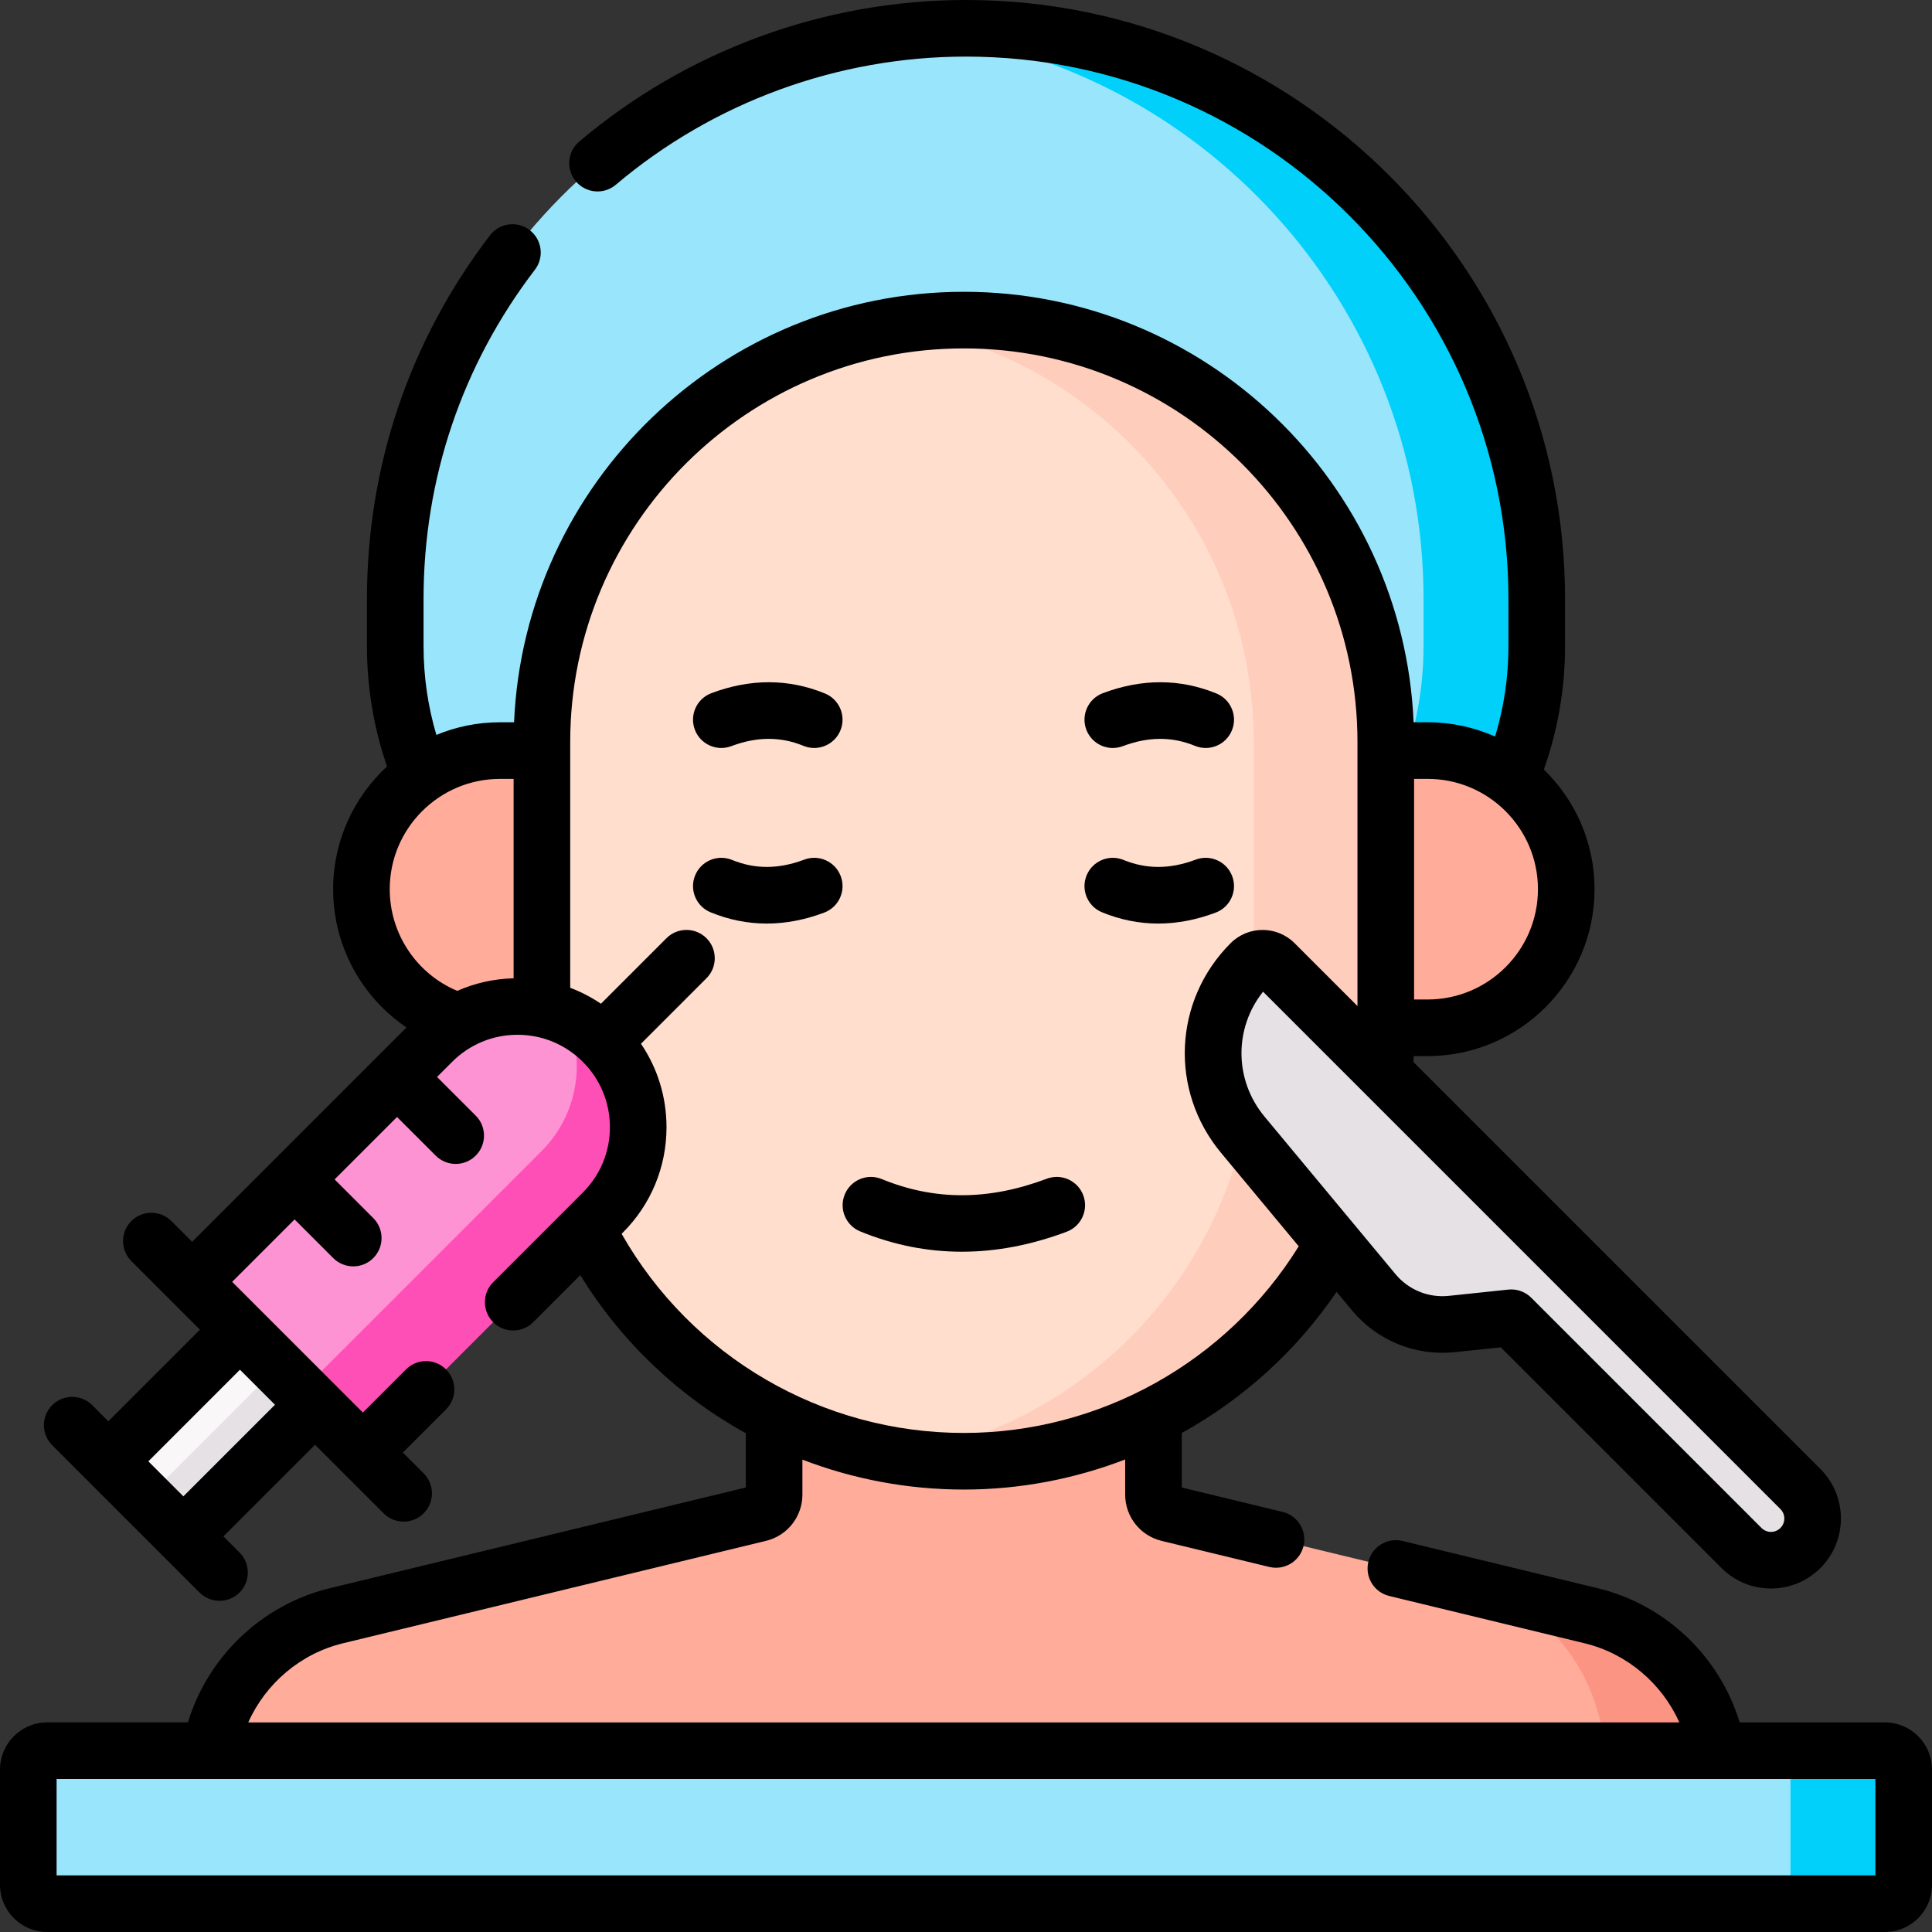
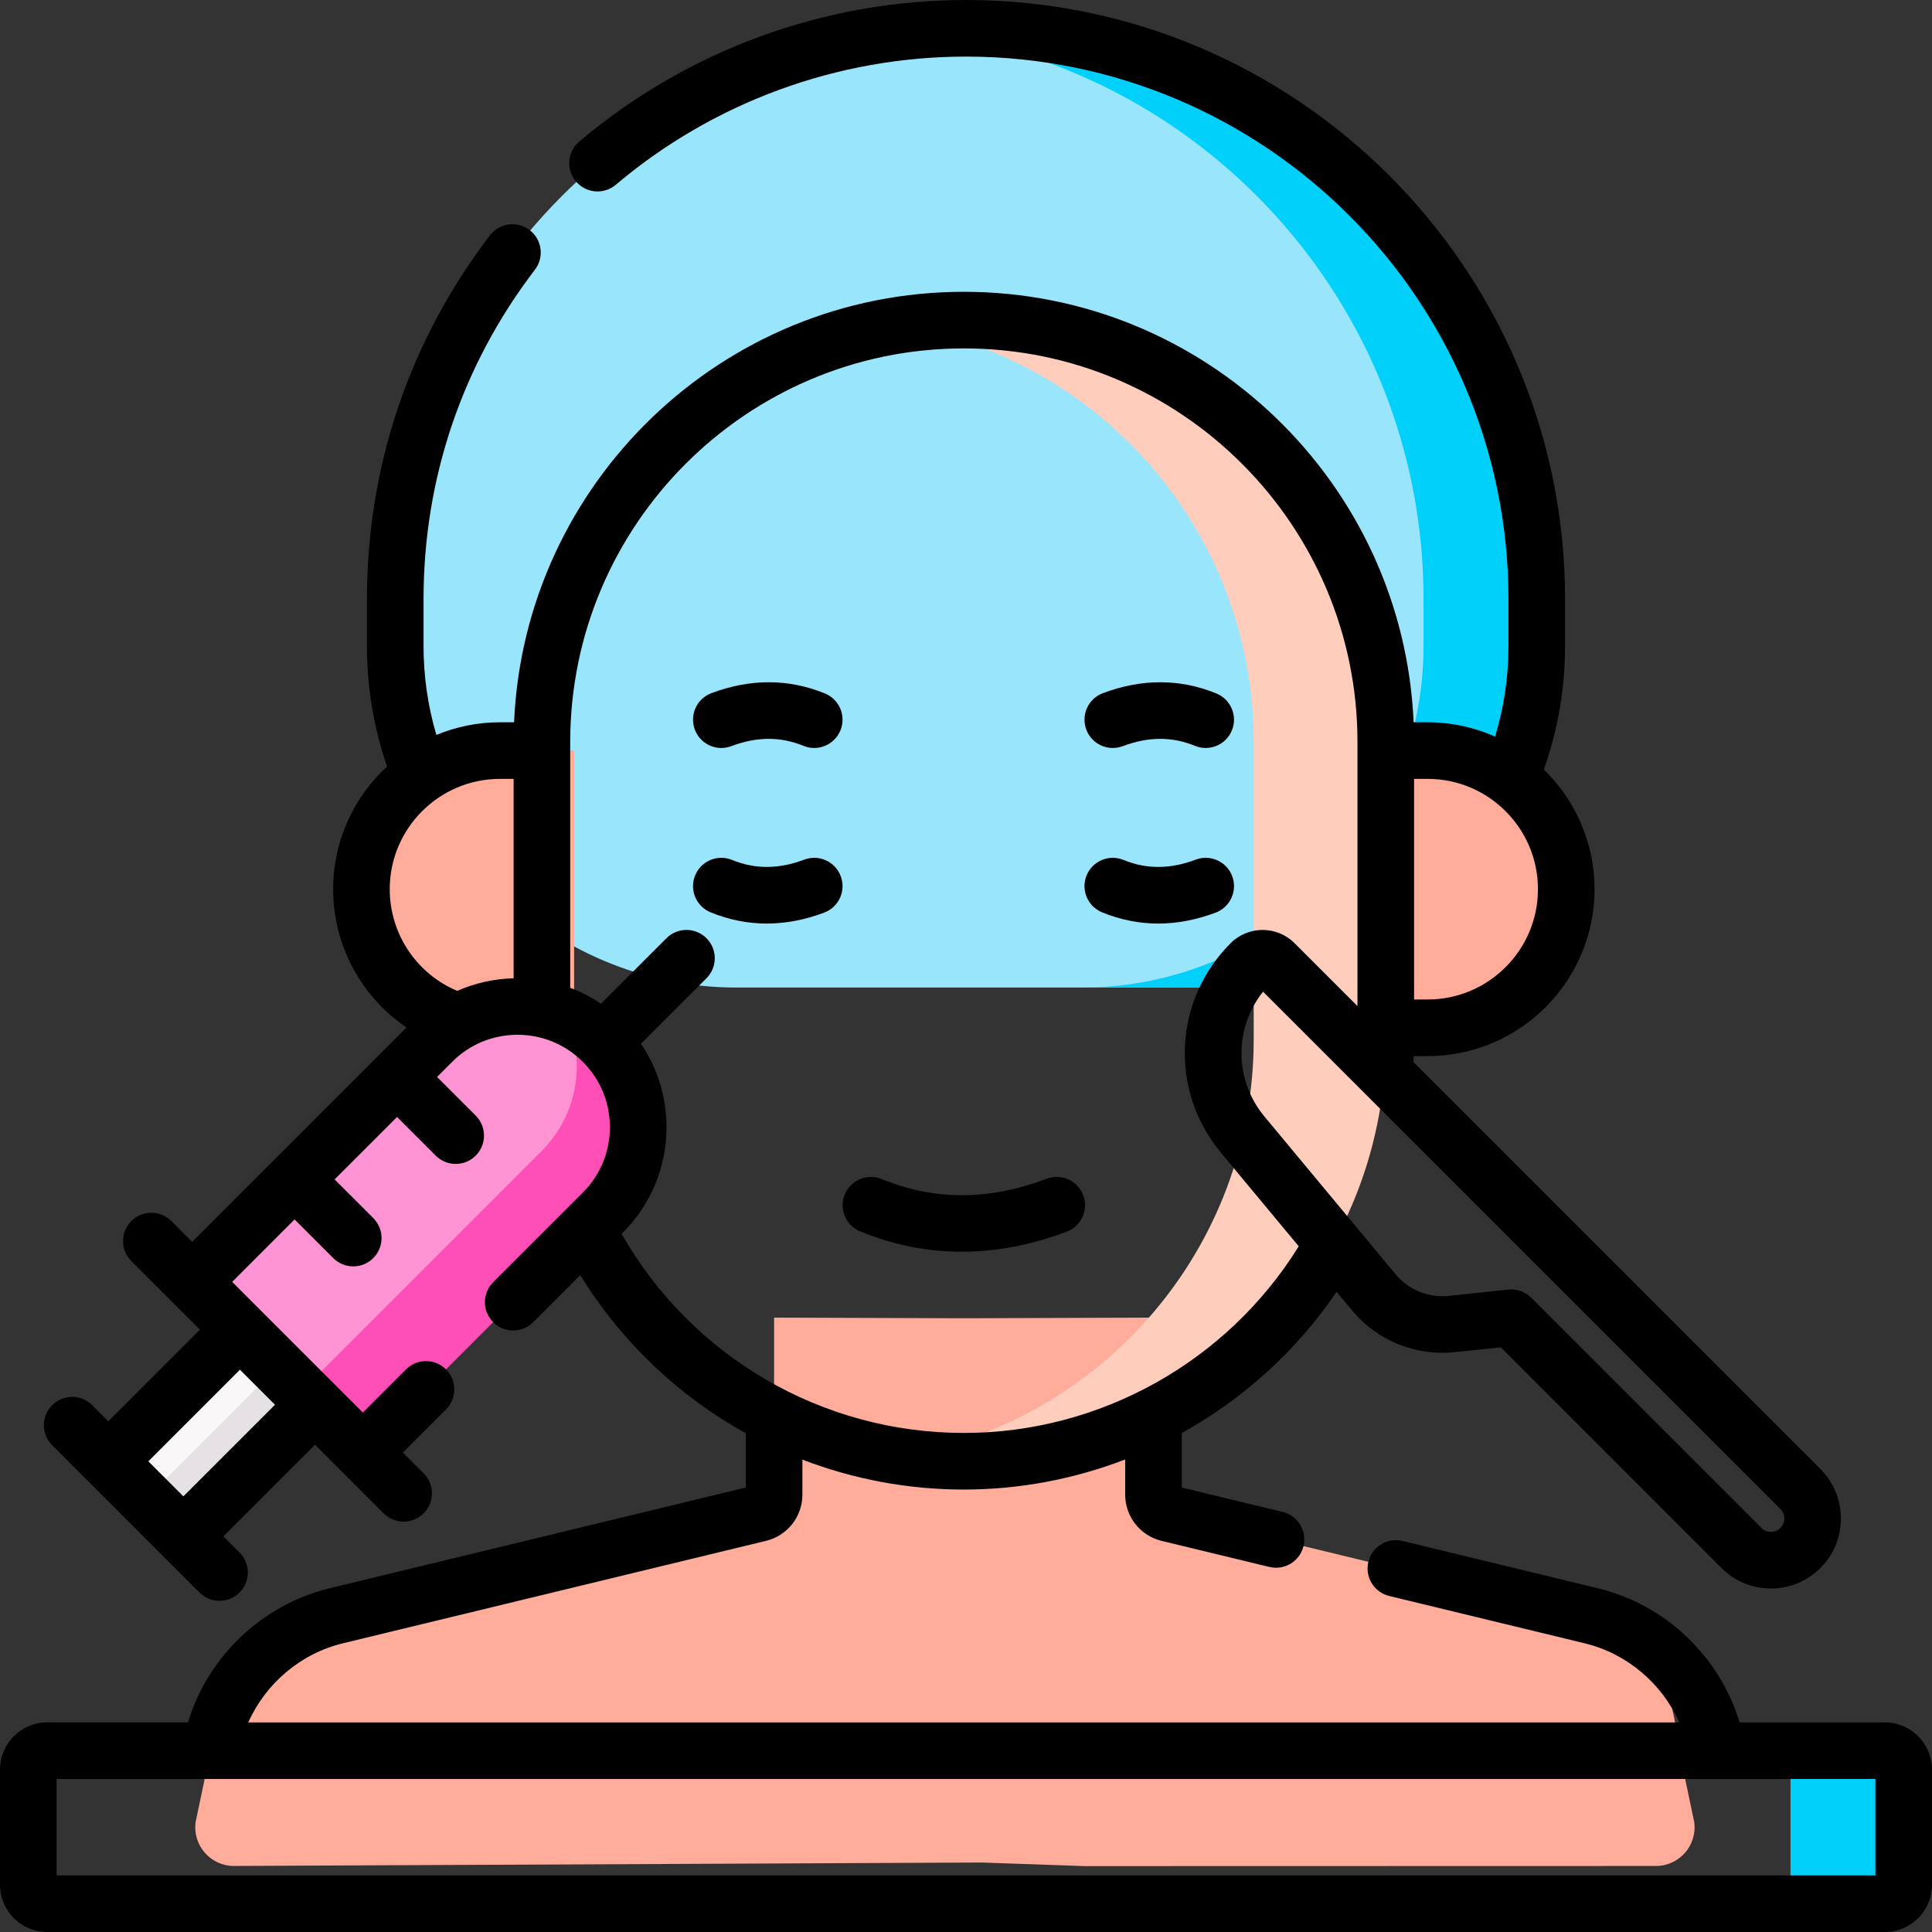
<svg xmlns="http://www.w3.org/2000/svg" id="Capa_1" enable-background="new 0 0 512 512" height="512" viewBox="0 0 512 512" width="512">
  <rect x="0" y="0" width="512" height="512" fill="#333333" stroke="none" />
  <g>
    <g>
      <path d="m38.652 397.211-9.946-9.945 34.885-34.886 9.946 9.946-10.371 24.514z" fill="#f9f7f8" />
      <path d="m54.035 360.074h14.065v49.335h-14.065z" fill="#e5e1e5" transform="matrix(.707 .707 -.707 .707 289.941 69.508)" />
      <path d="m448.996 482.892-3.651-17.339c-2.43-18.197-5.788-32.034-23.631-36.353l-24.224-6.865-87.885-21.277c-2.3-.557-3.92-2.615-3.92-4.982v-46.896l-50.27.175-50.27-.175v46.896c0 2.366-1.62 4.425-3.919 4.982l-112.108 27.141c-17.843 4.32-31.201 19.156-33.631 37.353l-3.651 17.339c-.821 6.146 3.96 11.608 10.161 11.608l198.157-.912 27.245.949 151.435-.036c6.201 0 10.982-5.462 10.162-11.608z" fill="#ffac9b" />
      <g>
-         <path d="m458.996 492.892-3.651-27.339c-2.43-18.197-15.788-33.034-33.631-37.353l-24.223-5.865c14.699 7.308 25.143 21.523 27.379 38.265l4.115 30.816c.925 6.928-4.464 13.084-11.453 13.084h31.304c6.199 0 10.98-5.462 10.16-11.608z" fill="#fc9483" />
-       </g>
+         </g>
      <path d="m316.75 261.713h-121.5c-49.984 0-90.504-40.52-90.504-90.505v-12.454c0-78.314 59.518-142.727 135.789-150.473 5.085-.516 10.244.219 15.465.219 83.535 0 141.254 66.719 141.254 150.254v12.454c0 49.985-30.52 90.505-80.504 90.505z" fill="#99e6fc" />
      <path d="m256 7.5c-5.063 0-10.065.254-15 .74 76.493 7.531 136.254 72.041 136.254 150.514v12.454c0 49.984-40.52 90.505-90.505 90.505h30c49.984 0 90.505-40.52 90.505-90.505v-12.454c0-83.535-67.719-151.254-151.254-151.254z" fill="#01d0fb" />
      <path d="m378.341 198.911h-19.632v73.465h19.632c20.287 0 36.732-16.445 36.732-36.732s-16.445-36.733-36.732-36.733z" fill="#ffac9b" />
      <path d="m132.516 272.376h19.632v-73.465h-19.632c-20.287 0-36.732 16.445-36.732 36.732s16.446 36.733 36.732 36.733z" fill="#ffac9b" />
      <g>
-         <path d="m255.429 386.248c-5.954 0-11.799.535-17.501-.361-53.441-8.4-94.316-54.654-94.316-110.455v-78.784c0-55.801 40.874-102.055 94.316-110.455 5.702-.896 11.547-.362 17.501-.362 61.755 0 101.816 49.062 101.816 110.816v78.784c0 61.755-40.062 110.817-101.816 110.817z" fill="#ffdece" />
        <path d="m255.429 84.831c-5.954 0-11.798.47-17.5 1.367 53.441 8.4 94.316 54.649 94.316 110.45v78.784c0 55.801-40.875 102.05-94.316 110.45 5.702.896 11.546 1.366 17.5 1.366 61.755 0 111.816-50.062 111.816-111.816v-78.784c0-61.755-50.062-111.817-111.816-111.817z" fill="#ffcdbc" />
      </g>
      <path d="m89.086 377.875-38.168-38.168 21.845-21.845 12.364 1.757-1.757-12.364 16.541-16.541 9.771-.835.835-9.771 4.005-4.004c9.625-9.625 23.859-11.835 35.599-6.627 3.497 1.551 4.971 5.562 7.839 8.429 12.493 12.493 7.223 23.874-5.269 36.366z" fill="#fe93d3" />
      <path d="m159.761 276.102c-2.867-2.867-6.146-5.068-9.644-6.62 5.207 11.74 3.006 25.97-6.619 35.596l-63.604 63.604 16.263 16.263 63.604-63.604c12.493-12.492 12.493-32.746 0-45.239z" fill="#fe4fb7" />
-       <path d="m489.5 463.953h-477c-2.761 0-5 2.239-5 5v30.547c0 2.761 2.239 5 5 5h477c2.761 0 5-2.239 5-5v-30.547c0-2.761-2.239-5-5-5z" fill="#99e6fc" />
      <path d="m499.5 463.953h-30c2.762 0 5 2.239 5 5v30.547c0 2.761-2.238 5-5 5h30c2.762 0 5-2.239 5-5v-30.547c0-2.761-2.238-5-5-5z" fill="#01d0fb" />
-       <path d="m329.345 300.706 34.711 41.756c5.057 6.083 12.817 9.239 20.684 8.412l15.757-1.657 61.018 61.018c4.313 4.314 11.307 4.314 15.621 0 4.314-4.314 4.314-11.307 0-15.621l-139.36-139.359c-1.751-1.751-4.591-1.751-6.342 0-12.335 12.335-13.241 32.036-2.089 45.451z" fill="#e5e1e5" />
    </g>
    <g>
      <path d="m218.627 183.781c-9.626-3.948-19.756-3.975-30.111-.081-3.877 1.459-5.838 5.784-4.379 9.661 1.131 3.007 3.987 4.861 7.02 4.861.878 0 1.77-.155 2.64-.482 6.785-2.554 13.045-2.58 19.137-.081 3.834 1.571 8.214-.26 9.785-4.092 1.572-3.833-.26-8.213-4.092-9.786z" />
      <path d="m294.902 198.222c.878 0 1.771-.155 2.64-.482 6.785-2.553 13.044-2.58 19.136-.081 3.833 1.571 8.214-.26 9.785-4.092 1.572-3.832-.26-8.213-4.092-9.786-9.625-3.948-19.757-3.975-30.11-.081-3.877 1.458-5.838 5.783-4.379 9.66 1.131 3.008 3.987 4.863 7.02 4.862z" />
      <path d="m292.054 241.77c4.847 1.988 9.819 2.982 14.886 2.982 4.997 0 10.084-.967 15.225-2.9 3.877-1.458 5.838-5.783 4.379-9.66-1.457-3.877-5.778-5.837-9.66-4.38-6.787 2.552-13.049 2.579-19.137.081-3.832-1.569-8.214.261-9.785 4.093-1.572 3.83.26 8.211 4.092 9.784z" />
      <path d="m213.139 227.811c-6.786 2.552-13.047 2.579-19.136.081-3.832-1.569-8.214.261-9.785 4.093-1.572 3.832.26 8.213 4.092 9.785 4.847 1.988 9.819 2.982 14.886 2.982 4.996 0 10.083-.967 15.225-2.9 3.877-1.458 5.838-5.784 4.379-9.661-1.459-3.879-5.785-5.839-9.661-4.38z" />
      <path d="m287.072 316.755c-1.458-3.877-5.779-5.836-9.66-4.38-15.43 5.804-29.746 5.831-43.761.081-3.831-1.57-8.213.261-9.785 4.092-1.572 3.833.26 8.213 4.092 9.786 8.754 3.591 17.751 5.386 26.932 5.386 9.109 0 18.4-1.769 27.804-5.305 3.876-1.458 5.837-5.783 4.378-9.66z" />
      <path d="m499.5 456.453h-38.475c-5.283-17.468-19.657-31.212-37.546-35.543l-51.791-12.539c-4.029-.977-8.079 1.499-9.054 5.525s1.498 8.08 5.524 9.054l51.791 12.539c11.21 2.714 20.47 10.627 25.09 20.964h-379.246c4.62-10.337 13.88-18.25 25.09-20.964l112.109-27.142c5.685-1.377 9.654-6.423 9.654-12.271v-9.258c13.436 5.16 27.901 7.929 42.782 7.929 14.828 0 29.295-2.788 42.757-7.973v9.301c0 5.848 3.97 10.894 9.655 12.271l28.549 6.912c.593.143 1.187.212 1.771.212 3.383 0 6.452-2.305 7.283-5.737.975-4.026-1.498-8.08-5.524-9.054l-26.733-6.472v-14.444c16.231-8.989 30.369-21.726 41.024-37.413l4.078 4.906c6.673 8.027 16.852 12.165 27.236 11.077l12.199-1.283 58.488 58.488c3.503 3.503 8.16 5.432 13.113 5.432 4.954 0 9.611-1.929 13.114-5.432 7.23-7.231 7.23-18.996 0-26.227l-107.858-107.858c.026-.526.058-1.049.077-1.577h3.684c24.39 0 44.232-19.843 44.232-44.232 0-12.427-5.159-23.667-13.439-31.71 3.718-10.487 5.62-21.476 5.62-32.726v-12.454c0-87.537-71.217-158.754-158.754-158.754-37.504 0-73.902 13.322-102.491 37.513-3.162 2.676-3.557 7.408-.881 10.57s7.407 3.557 10.57.881c25.884-21.902 58.841-33.964 92.802-33.964 79.267 0 143.754 64.488 143.754 143.754v12.454c0 8.209-1.197 16.249-3.533 23.992-5.471-2.428-11.518-3.789-17.88-3.789h-3.717c-2.751-63.37-55.159-114.08-119.195-114.08s-116.444 50.709-119.195 114.08h-3.717c-5.973 0-11.671 1.197-16.874 3.352-2.25-7.608-3.397-15.501-3.397-23.555v-12.454c0-31.86 10.205-62.039 29.513-87.273 2.518-3.29 1.891-7.997-1.398-10.514-3.292-2.518-7.998-1.89-10.514 1.399-21.327 27.874-32.601 61.204-32.601 96.388v12.454c0 10.961 1.794 21.677 5.324 31.919-8.776 8.088-14.285 19.669-14.285 32.516 0 14.95 7.488 28.563 19.443 36.646l-56.81 56.81-5.502-5.502c-2.93-2.929-7.678-2.929-10.607 0s-2.929 7.678 0 10.606l18.177 18.176-24.278 24.278-4.273-4.273c-2.929-2.929-7.677-2.93-10.607 0-2.929 2.929-2.929 7.678 0 10.606l39.044 39.044c1.465 1.465 3.384 2.197 5.304 2.197 1.919 0 3.839-.732 5.304-2.197 2.929-2.929 2.929-7.678 0-10.606l-4.273-4.273 24.279-24.278 18.176 18.176c1.465 1.464 3.385 2.197 5.304 2.197s3.839-.732 5.304-2.197c2.929-2.929 2.929-7.678 0-10.606l-5.503-5.502 11.432-11.433c2.929-2.929 2.929-7.678 0-10.607-2.93-2.93-7.678-2.929-10.607 0l-11.432 11.432-34.633-34.632 16.541-16.542 10.245 10.245c1.465 1.464 3.385 2.197 5.304 2.197s3.839-.732 5.304-2.197c2.929-2.929 2.929-7.678 0-10.606l-10.245-10.246 16.542-16.542 10.246 10.245c1.464 1.465 3.384 2.197 5.303 2.197s3.839-.732 5.304-2.197c2.929-2.929 2.929-7.678-.001-10.606l-10.25-10.243 4.005-4.005c4.625-4.626 10.774-7.173 17.315-7.173 6.542 0 12.691 2.547 17.317 7.173 4.625 4.625 7.173 10.775 7.173 17.316 0 6.542-2.548 12.691-7.174 17.317l-23.755 23.755c-2.929 2.929-2.929 7.678 0 10.606 1.465 1.464 3.385 2.197 5.304 2.197s3.839-.733 5.304-2.197l12.476-12.477c10.941 17.778 26.132 32.097 43.861 41.909v14.375l-110.292 26.704c-17.889 4.331-32.263 18.076-37.546 35.543h-37.308c-6.893 0-12.5 5.607-12.5 12.5v30.547c0 6.893 5.607 12.5 12.5 12.5h487c6.893 0 12.5-5.607 12.5-12.5v-30.547c0-6.893-5.607-12.5-12.5-12.5zm-450.903-59.903-9.284-9.284 24.278-24.278 9.285 9.285zm424.273 5.874c0 .549-.135 1.604-1.039 2.507-.903.904-1.958 1.039-2.507 1.039-.548 0-1.602-.135-2.506-1.039l-61.018-61.017c-1.414-1.414-3.325-2.197-5.303-2.197-.261 0-.523.014-.785.041l-15.757 1.657c-5.395.57-10.67-1.582-14.133-5.747l-34.71-41.756c-8.077-9.716-8.082-23.456-.389-33.102l137.107 137.108c.905.903 1.04 1.958 1.04 2.506zm-65.297-166.78c0 16.119-13.113 29.232-29.232 29.232h-3.596v-58.465h3.596c16.119 0 29.232 13.114 29.232 29.233zm-275.056-29.233h3.596v52.846c-5.224.133-10.274 1.275-14.932 3.334-10.785-4.53-17.896-15.102-17.896-26.948-.001-16.119 13.112-29.232 29.232-29.232zm32.215 120.565.331-.331c7.459-7.458 11.567-17.375 11.567-27.923 0-8.002-2.37-15.638-6.768-22.116l17.361-17.361c2.93-2.929 2.93-7.677.001-10.606s-7.678-2.929-10.607 0l-17.36 17.361c-2.551-1.732-5.283-3.143-8.145-4.224v-65.128c0-57.52 46.796-104.316 104.316-104.316s104.316 46.796 104.316 104.316v69.97l-16.666-16.666c-4.672-4.671-12.273-4.673-16.949 0-15.17 15.17-16.267 39.05-2.553 55.548l20.601 24.783c-18.96 30.599-52.644 49.465-88.749 49.465-37.586 0-72.136-20.171-90.696-52.772zm332.268 170.024h-482v-25.547h482z" />
    </g>
  </g>
</svg>